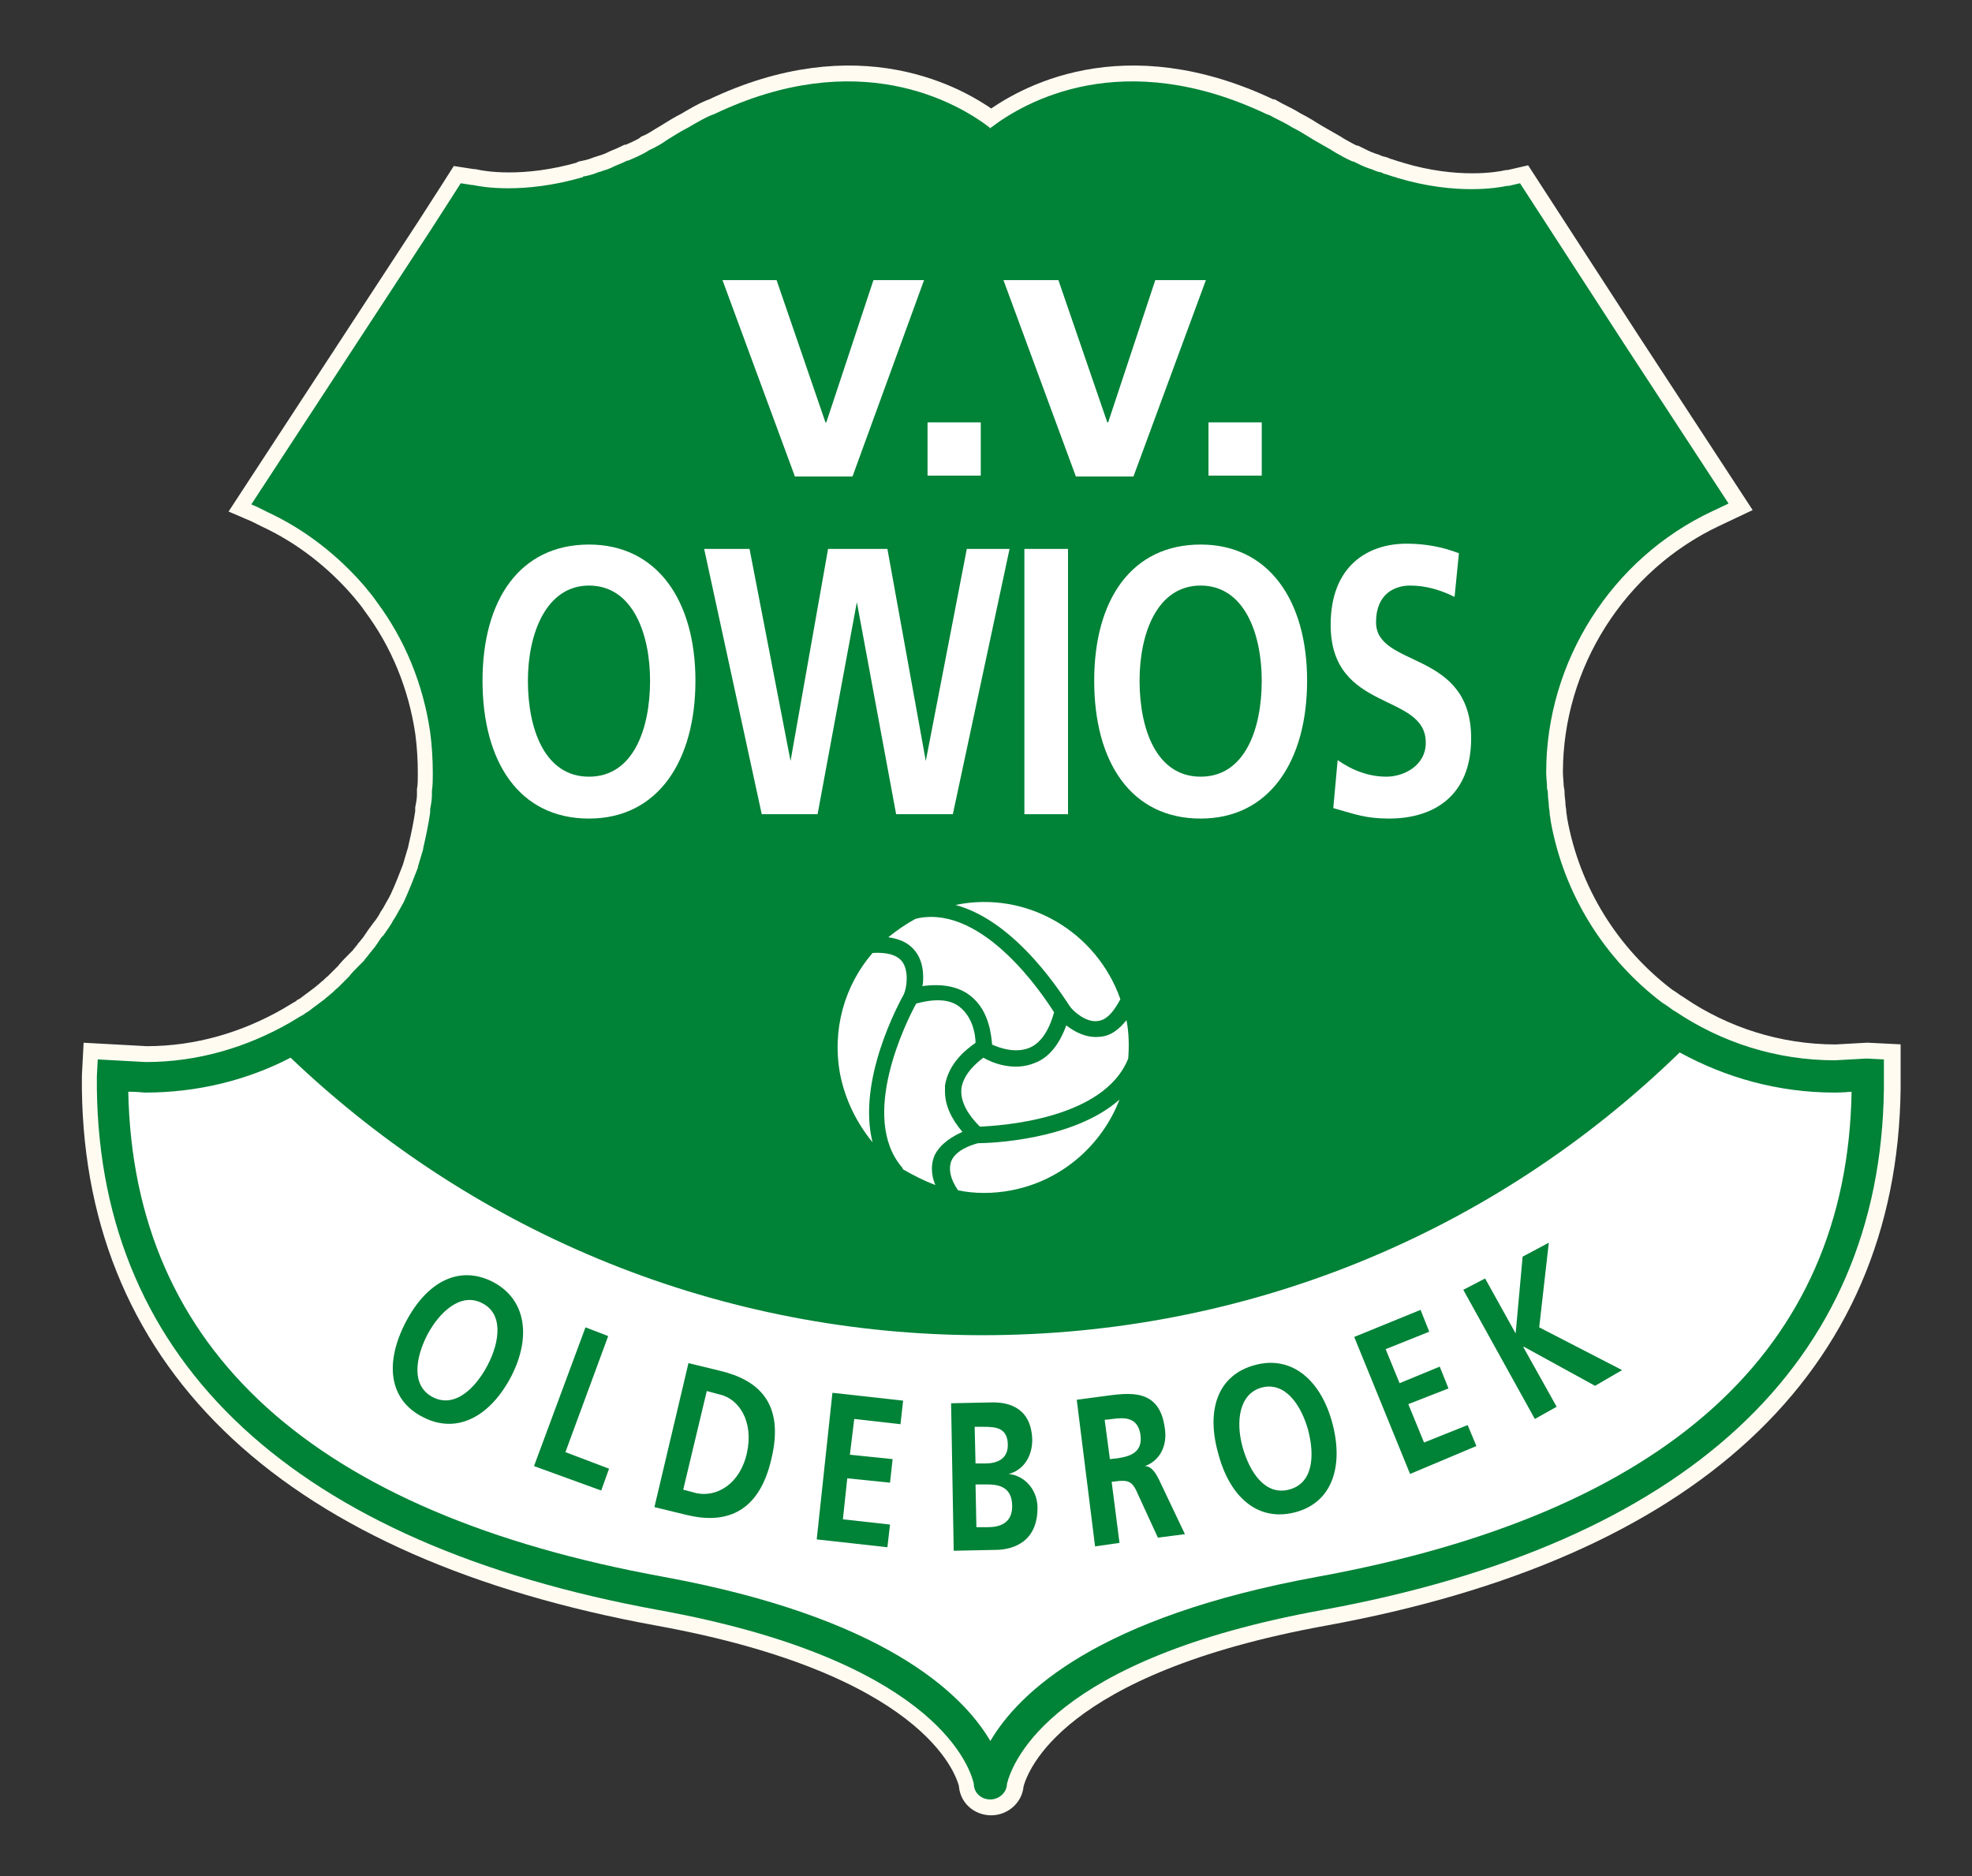
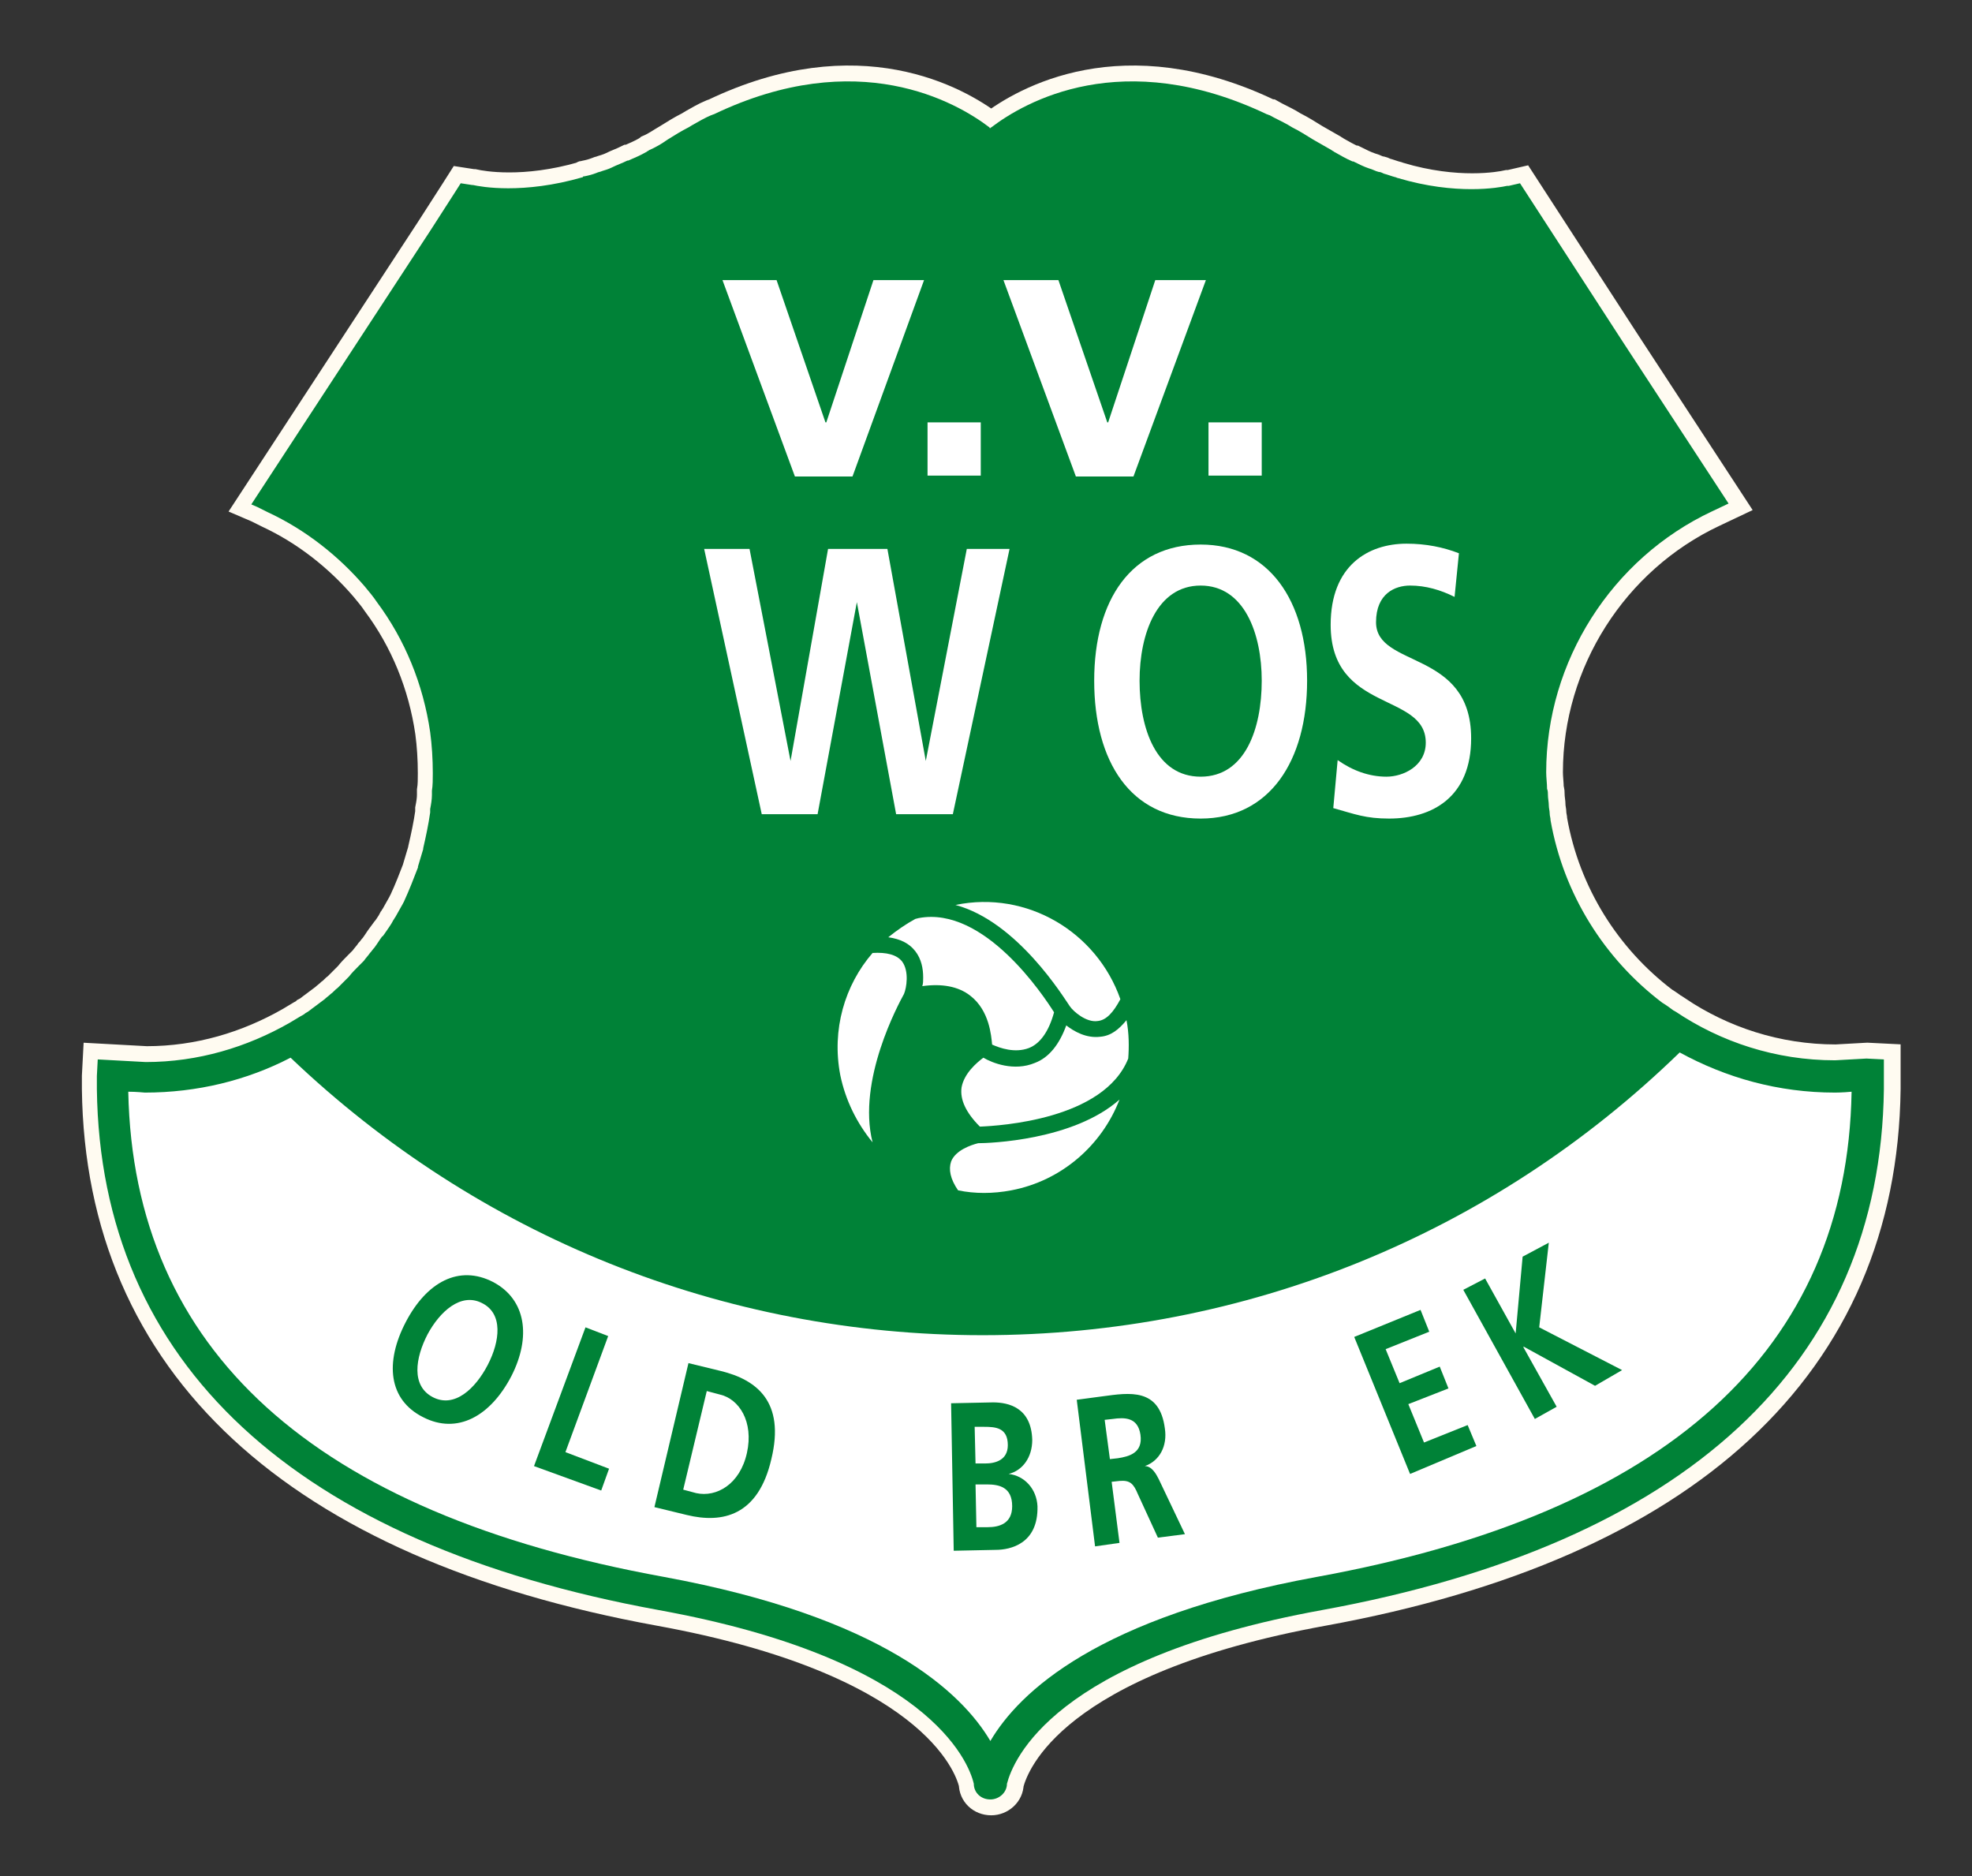
<svg xmlns="http://www.w3.org/2000/svg" version="1.1" id="Laag_1" x="0px" y="0px" viewBox="0 0 226 215" style="enable-background:new 0 0 226 215;" xml:space="preserve">
  <rect x="0" y="0" width="226" height="215" fill="#333333" stroke="none" />
  <style type="text/css">
	.st0{fill:#008237;}
	.st1{fill:none;stroke:#FFFBF1;stroke-width:3.633;stroke-miterlimit:10;}
	.st2{fill:#FFFFFF;}
</style>
  <path class="st0" d="M214,121.3l-3.6,0.2c-6.8,0-13.1-2.1-18.3-5.6c-0.1,0-0.1-0.1-0.2-0.1c-0.4-0.3-0.8-0.6-1.3-0.9c0,0,0,0,0,0  c-6.6-5-11.3-12.4-12.8-20.9c0-0.3-0.1-0.5-0.1-0.8c0-0.3-0.1-0.6-0.1-0.9c0-0.4-0.1-0.8-0.1-1.2c0-0.2,0-0.5-0.1-0.7  c0-0.6-0.1-1.3-0.1-1.9c0-12.7,7.5-24.5,19-29.9l1.9-0.9l-12.1-18.5L174.3,21l0,0l-1.3,0.3c0,0-0.1,0-0.2,0  c-0.9,0.2-5.8,1.1-12.5-0.9c-0.1,0-0.2-0.1-0.3-0.1c-0.4-0.1-0.9-0.3-1.3-0.4c-0.2-0.1-0.4-0.2-0.6-0.2c-0.4-0.1-0.7-0.3-1.1-0.4  c-0.6-0.2-1.2-0.5-1.8-0.8c0,0,0,0-0.1,0c-0.7-0.3-1.4-0.7-2.1-1.1c-0.1-0.1-0.2-0.1-0.3-0.2c-0.7-0.4-1.4-0.8-2.1-1.2  c-0.8-0.5-1.6-1-2.4-1.4c-0.2-0.1-0.3-0.2-0.5-0.3c-0.7-0.4-1.4-0.7-2.1-1.1c-0.1,0-0.2-0.1-0.3-0.1c-16.6-7.9-27.8-1.4-31.6,1.5  c0,0-0.1,0-0.1,0.1c0,0-0.1,0-0.1-0.1c-3.8-2.9-15.1-9.4-31.6-1.5c-0.1,0-0.2,0.1-0.3,0.1c-0.7,0.3-1.4,0.7-2.1,1.1  c-0.2,0.1-0.3,0.2-0.5,0.3c-0.8,0.4-1.6,0.9-2.4,1.4c-0.7,0.4-1.4,0.9-2.1,1.2c-0.1,0.1-0.2,0.1-0.3,0.2c-0.7,0.4-1.4,0.7-2.1,1  c0,0-0.1,0-0.1,0c-0.6,0.3-1.2,0.5-1.8,0.8c-0.4,0.2-0.8,0.3-1.1,0.4c-0.2,0.1-0.4,0.1-0.6,0.2c-0.5,0.2-0.9,0.3-1.4,0.4  c-0.1,0-0.2,0-0.2,0.1c-6.9,2-11.7,1.1-12.6,0.9c0,0,0,0,0,0c-0.1,0-0.1,0-0.1,0L52.9,21l-0.7,1.1l-2.7,4.2L28.9,57.8h0l0.7,0.3  l1.2,0.6c4.3,2,8.1,5,11.1,8.5c0.5,0.6,1,1.2,1.4,1.8c3.2,4.3,5.3,9.4,6.1,14.9c0.2,1.5,0.3,3.1,0.3,4.7c0,0.7,0,1.4-0.1,2  c0,0.2,0,0.3,0,0.5c0,0.5-0.1,1.1-0.2,1.6c0,0.1,0,0.3,0,0.4c-0.2,1.4-0.5,2.8-0.8,4.1c0,0,0,0,0,0.1c-0.2,0.7-0.4,1.3-0.6,2  c0,0,0,0,0,0.1c-0.5,1.3-1,2.6-1.6,3.9c0,0.1-0.1,0.1-0.1,0.2c-0.3,0.5-0.6,1.1-0.9,1.6c-0.1,0.1-0.1,0.2-0.2,0.3  c-0.3,0.6-0.7,1.1-1.1,1.7c-0.1,0.1-0.1,0.2-0.2,0.2c-0.3,0.4-0.6,0.9-0.9,1.3c-0.2,0.2-0.3,0.4-0.5,0.6c-0.2,0.3-0.5,0.6-0.7,0.9  c-0.2,0.2-0.4,0.4-0.6,0.6c-0.4,0.4-0.8,0.8-1.1,1.2c-0.2,0.2-0.5,0.5-0.7,0.7c-0.2,0.2-0.4,0.4-0.6,0.6c-0.3,0.2-0.5,0.5-0.8,0.7  c-0.2,0.2-0.5,0.4-0.7,0.6c-0.4,0.3-0.8,0.6-1.2,0.9c-0.3,0.2-0.6,0.5-1,0.7c-0.2,0.2-0.5,0.3-0.8,0.5c-0.3,0.2-0.7,0.4-1,0.6  c-4.9,2.8-10.5,4.5-16.5,4.5l-5.5-0.3l-0.1,1.9l0,1.5c0.4,31.4,22.7,52.1,64.4,59.7c30.8,5.6,35.5,17.3,36.1,19.9l0,0  c0,1,0.8,1.8,1.9,1.8c1,0,1.9-0.8,1.9-1.8l0,0c0.7-2.7,5.3-14.3,36.1-19.9c41.7-7.6,64-28.2,64.4-59.7c0,0,0-3.4,0-3.4L214,121.3z" />
  <path class="st1" d="M214,121.3l-3.6,0.2c-6.8,0-13.1-2.1-18.3-5.6c-0.1,0-0.1-0.1-0.2-0.1c-0.4-0.3-0.8-0.6-1.3-0.9c0,0,0,0,0,0  c-6.6-5-11.3-12.4-12.8-20.9c0-0.3-0.1-0.5-0.1-0.8c0-0.3-0.1-0.6-0.1-0.9c0-0.4-0.1-0.8-0.1-1.2c0-0.2,0-0.5-0.1-0.7  c0-0.6-0.1-1.3-0.1-1.9c0-12.7,7.5-24.5,19-29.9l1.9-0.9l-12.1-18.5L174.3,21l0,0l-1.3,0.3c0,0-0.1,0-0.2,0  c-0.9,0.2-5.8,1.1-12.5-0.9c-0.1,0-0.2-0.1-0.3-0.1c-0.4-0.1-0.9-0.3-1.3-0.4c-0.2-0.1-0.4-0.2-0.6-0.2c-0.4-0.1-0.7-0.3-1.1-0.4  c-0.6-0.2-1.2-0.5-1.8-0.8c0,0,0,0-0.1,0c-0.7-0.3-1.4-0.7-2.1-1.1c-0.1-0.1-0.2-0.1-0.3-0.2c-0.7-0.4-1.4-0.8-2.1-1.2  c-0.8-0.5-1.6-1-2.4-1.4c-0.2-0.1-0.3-0.2-0.5-0.3c-0.7-0.4-1.4-0.7-2.1-1.1c-0.1,0-0.2-0.1-0.3-0.1c-16.6-7.9-27.8-1.4-31.6,1.5  c0,0-0.1,0-0.1,0.1c0,0-0.1,0-0.1-0.1c-3.8-2.9-15.1-9.4-31.6-1.5c-0.1,0-0.2,0.1-0.3,0.1c-0.7,0.3-1.4,0.7-2.1,1.1  c-0.2,0.1-0.3,0.2-0.5,0.3c-0.8,0.4-1.6,0.9-2.4,1.4c-0.7,0.4-1.4,0.9-2.1,1.2c-0.1,0.1-0.2,0.1-0.3,0.2c-0.7,0.4-1.4,0.7-2.1,1  c0,0-0.1,0-0.1,0c-0.6,0.3-1.2,0.5-1.8,0.8c-0.4,0.2-0.8,0.3-1.1,0.4c-0.2,0.1-0.4,0.1-0.6,0.2c-0.5,0.2-0.9,0.3-1.4,0.4  c-0.1,0-0.2,0-0.2,0.1c-6.9,2-11.7,1.1-12.6,0.9c0,0,0,0,0,0c-0.1,0-0.1,0-0.1,0L52.9,21l-0.7,1.1l-2.7,4.2L28.9,57.8h0l0.7,0.3  l1.2,0.6c4.3,2,8.1,5,11.1,8.5c0.5,0.6,1,1.2,1.4,1.8c3.2,4.3,5.3,9.4,6.1,14.9c0.2,1.5,0.3,3.1,0.3,4.7c0,0.7,0,1.4-0.1,2  c0,0.2,0,0.3,0,0.5c0,0.5-0.1,1.1-0.2,1.6c0,0.1,0,0.3,0,0.4c-0.2,1.4-0.5,2.8-0.8,4.1c0,0,0,0,0,0.1c-0.2,0.7-0.4,1.3-0.6,2  c0,0,0,0,0,0.1c-0.5,1.3-1,2.6-1.6,3.9c0,0.1-0.1,0.1-0.1,0.2c-0.3,0.5-0.6,1.1-0.9,1.6c-0.1,0.1-0.1,0.2-0.2,0.3  c-0.3,0.6-0.7,1.1-1.1,1.7c-0.1,0.1-0.1,0.2-0.2,0.2c-0.3,0.4-0.6,0.9-0.9,1.3c-0.2,0.2-0.3,0.4-0.5,0.6c-0.2,0.3-0.5,0.6-0.7,0.9  c-0.2,0.2-0.4,0.4-0.6,0.6c-0.4,0.4-0.8,0.8-1.1,1.2c-0.2,0.2-0.5,0.5-0.7,0.7c-0.2,0.2-0.4,0.4-0.6,0.6c-0.3,0.2-0.5,0.5-0.8,0.7  c-0.2,0.2-0.5,0.4-0.7,0.6c-0.4,0.3-0.8,0.6-1.2,0.9c-0.3,0.2-0.6,0.5-1,0.7c-0.2,0.2-0.5,0.3-0.8,0.5c-0.3,0.2-0.7,0.4-1,0.6  c-4.9,2.8-10.5,4.5-16.5,4.5l-5.5-0.3l-0.1,1.9l0,1.5c0.4,31.4,22.7,52.1,64.4,59.7c30.8,5.6,35.5,17.3,36.1,19.9l0,0  c0,1,0.8,1.8,1.9,1.8c1,0,1.9-0.8,1.9-1.8l0,0c0.7-2.7,5.3-14.3,36.1-19.9c41.7-7.6,64-28.2,64.4-59.7c0,0,0-3.4,0-3.4L214,121.3z" />
  <path class="st0" d="M150.8,180.7c-25,4.6-34.1,13.2-37.4,18.8c-3.3-5.6-12.3-14.2-37.4-18.8c-40.2-7.3-60.8-26-61.4-55.6  c1,0.1,1.9,0.1,1.9,0.1c6,0,11.7-1.5,16.7-4c21.5,20.5,49.5,31.8,79.3,31.8c30.1,0,58.4-11.5,79.9-32.4c5.3,2.9,11.3,4.6,17.8,4.6  c0,0,1-0.1,1.9-0.1C211.7,154.7,191,173.4,150.8,180.7 M67.5,62.3c7.8,0,12.2,6.5,12.2,15.6c0,9.2-4.3,15.8-12.2,15.8  c-8,0-12.2-6.5-12.2-15.8C55.3,68.7,59.6,62.3,67.5,62.3 M85.9,62.9l4.6,24.3h0.1l4.3-24.3h6.8l4.4,24.3h0.1l4.7-24.3h4.9l-6.5,30.4  h-6.4L98.2,69h-0.1l-4.4,24.3h-6.5l-6.6-30.4H85.9z M89,32.1l5.6,16.3h0.1l5.4-16.3h5.8l-8.3,22.4h-6.6l-8.3-22.4H89z M106.3,48.4  h6.1v6.1h-6.1V48.4z M121.3,32.1l5.6,16.3h0.1l5.4-16.3h5.8l-8.3,22.4h-6.6L115,32.1H121.3z M138.5,48.4h6.1v6.1h-6.1V48.4z   M112.3,129.2c-1.6-1.6-2.3-3.1-2.1-4.5c0.2-1.7,1.7-2.9,2.5-3.4c1.1,0.5,3.5,1.5,5.9,0.6c1.6-0.7,2.8-2.2,3.6-4.3  c0.9,0.7,2.3,1.5,3.9,1.3c1.1-0.2,2.1-0.8,3-1.9c0.3,1.5,0.4,3.1,0.2,4.6C126.5,128.4,114.6,129.2,112.3,129.2 M108.9,133.1  c0.5-1.3,2.4-1.9,3.1-2.1c1.2,0,10.9-0.3,16.2-5c-2,5.2-6.5,9.2-12.4,10.4c-2.1,0.4-4.2,0.4-6.2,0  C108.8,135.1,108.6,134,108.9,133.1 M120.7,116c-0.6,2.2-1.6,3.6-2.9,4.1c-1.5,0.6-3.3,0-4.2-0.4c0-1-0.3-3.9-2.5-5.6  c-1.4-1.1-3.3-1.4-5.6-1c0-0.3,0.1-0.7,0.1-1c0-1-0.2-2.1-0.9-3c-0.7-0.9-1.7-1.4-3.1-1.6c0.9-0.8,2-1.5,3.1-2.1l0.4-0.1  C112.7,103.8,119.5,114,120.7,116 M117.4,62.9h5v30.4h-5V62.9z M128.4,114.5c-0.7,1.5-1.6,2.4-2.6,2.5c-1.4,0.2-2.9-1.1-3.4-1.7  c-0.6-1-6-9.7-13.1-11.6c0,0,0,0,0,0C117.7,102,125.7,106.8,128.4,114.5 M100,130.9c-1.8-2.1-3.2-4.7-3.7-7.7  c-1-5.2,0.5-10.3,3.7-14c1.7-0.1,2.8,0.2,3.4,1c0.9,1.1,0.5,3,0.2,3.8C103,115,98.2,123.8,100,130.9 M107.3,135.8  c-1.3-0.4-2.5-1-3.7-1.8l-0.1-0.2c-5-5.8,0.5-16.8,1.6-18.8c2.2-0.6,3.9-0.4,5,0.4c1.4,1.1,1.7,3.2,1.8,4.1c-1,0.6-3.1,2.3-3.5,4.9  c0,0.2,0,0.5,0,0.7c0,1.5,0.7,3,2,4.6c-1.1,0.4-2.5,1.3-3.1,2.7c-0.2,0.5-0.3,1-0.3,1.5C106.9,134.5,107.1,135.2,107.3,135.8   M149.8,78c0,9.2-4.3,15.8-12.2,15.8c-8,0-12.2-6.5-12.2-15.8c0-9.3,4.3-15.6,12.2-15.6C145.4,62.3,149.8,68.8,149.8,78 M161.2,62.3  c2.1,0,4.1,0.3,6,1.1l-0.5,5c-1.6-0.8-3.3-1.3-5.1-1.3c-1.7,0-3.9,0.9-3.9,4.2c0,5.3,10.9,3.1,10.9,13.3c0,6.7-4.3,9.2-9.4,9.2  c-2.7,0-3.9-0.4-6.4-1.2l0.5-5.5c1.7,1.1,3.7,1.9,5.6,1.9c1.9,0,4.4-1.2,4.4-3.9c0-5.8-10.9-3.4-10.9-13.5  C152.4,64.8,156.8,62.3,161.2,62.3 M213.9,121.3l-3.6,0.2c-6.8,0-13.1-2.1-18.3-5.6c-0.1,0-0.1-0.1-0.2-0.1  c-0.4-0.3-0.8-0.6-1.3-0.9c0,0,0,0,0,0c-6.6-5-11.3-12.4-12.8-20.9c0-0.3-0.1-0.5-0.1-0.8c0-0.3-0.1-0.6-0.1-0.9  c0-0.4-0.1-0.8-0.1-1.2c0-0.2,0-0.5-0.1-0.7c0-0.6-0.1-1.3-0.1-1.9c0-12.7,7.5-24.5,19-29.9l1.9-0.9l-12.1-18.5L174.2,21l0,0  l-1.3,0.3c0,0-0.1,0-0.2,0c-0.9,0.2-5.8,1.1-12.5-0.9c-0.1,0-0.2-0.1-0.3-0.1c-0.4-0.1-0.9-0.3-1.3-0.4c-0.2-0.1-0.4-0.2-0.6-0.2  c-0.4-0.1-0.7-0.3-1.1-0.4c-0.6-0.2-1.2-0.5-1.8-0.8c0,0,0,0-0.1,0c-0.7-0.3-1.4-0.7-2.1-1.1c-0.1-0.1-0.2-0.1-0.3-0.2  c-0.7-0.4-1.4-0.8-2.1-1.2c-0.8-0.5-1.6-1-2.4-1.4c-0.2-0.1-0.3-0.2-0.5-0.3c-0.7-0.4-1.4-0.7-2.1-1.1c-0.1,0-0.2-0.1-0.3-0.1  c-16.6-7.9-27.8-1.4-31.6,1.5c0,0-0.1,0-0.1,0.1c0,0-0.1,0-0.1-0.1c-3.8-2.9-15.1-9.4-31.6-1.5c-0.1,0-0.2,0.1-0.3,0.1  c-0.7,0.3-1.4,0.7-2.1,1.1c-0.2,0.1-0.3,0.2-0.5,0.3c-0.8,0.4-1.6,0.9-2.4,1.4c-0.7,0.5-1.4,0.9-2.1,1.2c-0.1,0.1-0.2,0.1-0.3,0.2  c-0.7,0.4-1.4,0.7-2.1,1c0,0-0.1,0-0.1,0c-0.6,0.3-1.2,0.5-1.8,0.8c-0.4,0.2-0.8,0.3-1.1,0.4c-0.2,0.1-0.4,0.1-0.6,0.2  c-0.5,0.2-0.9,0.3-1.4,0.4c-0.1,0-0.2,0-0.2,0.1c-6.9,2-11.7,1.1-12.6,0.9c0,0,0,0,0,0c-0.1,0-0.1,0-0.1,0L52.8,21l-0.7,1.1  l-2.7,4.2L28.8,57.8h0l0.7,0.3l1.2,0.6c4.3,2,8.1,5,11.1,8.5c0.5,0.6,1,1.2,1.4,1.8c3.2,4.3,5.3,9.4,6.1,14.9  c0.2,1.5,0.3,3.1,0.3,4.7c0,0.7,0,1.4-0.1,2c0,0.2,0,0.3,0,0.5c0,0.5-0.1,1.1-0.2,1.6c0,0.1,0,0.3,0,0.4c-0.2,1.4-0.5,2.8-0.8,4.1  c0,0,0,0,0,0.1c-0.2,0.7-0.4,1.3-0.6,2c0,0,0,0,0,0.1c-0.5,1.3-1,2.6-1.6,3.9c0,0.1-0.1,0.1-0.1,0.2c-0.3,0.5-0.6,1.1-0.9,1.6  c-0.1,0.1-0.1,0.2-0.2,0.3c-0.3,0.6-0.7,1.1-1.1,1.7c-0.1,0.1-0.1,0.2-0.2,0.2c-0.3,0.4-0.6,0.9-0.9,1.3c-0.2,0.2-0.3,0.4-0.5,0.6  c-0.2,0.3-0.5,0.6-0.7,0.9c-0.2,0.2-0.4,0.4-0.6,0.6c-0.4,0.4-0.8,0.8-1.1,1.2c-0.2,0.2-0.5,0.5-0.7,0.7c-0.2,0.2-0.4,0.4-0.6,0.6  c-0.3,0.2-0.5,0.5-0.8,0.7c-0.2,0.2-0.5,0.4-0.7,0.6c-0.4,0.3-0.8,0.6-1.2,0.9c-0.3,0.2-0.6,0.5-1,0.7c-0.2,0.2-0.5,0.3-0.8,0.5  c-0.3,0.2-0.7,0.4-1,0.6c-4.9,2.8-10.5,4.5-16.5,4.5l-5.5-0.3l-0.1,1.9l0,1.5c0.4,31.4,22.7,52.1,64.4,59.7  c30.8,5.6,35.5,17.3,36.1,19.9l0,0c0,1,0.8,1.8,1.9,1.8c1,0,1.9-0.8,1.9-1.8l0,0c0.7-2.7,5.3-14.3,36.1-19.9  c41.7-7.6,64-28.2,64.4-59.7c0,0,0-3.4,0-3.4L213.9,121.3z" />
  <path class="st2" d="M55.3,149.2c-2.5-1.3-4.9,0.9-6.2,3.6c-1.4,2.7-1.9,5.9,0.6,7.2c2.5,1.3,4.9-0.9,6.3-3.7  C57.3,153.7,57.7,150.5,55.3,149.2" />
  <path class="st2" d="M139.6,166.6c-1.3-5,0.1-9,4.3-10.1c4.2-1.1,7.5,1.7,8.8,6.7c1.3,4.9-0.1,9.1-4.3,10.2  C144.1,174.5,140.9,171.6,139.6,166.6" />
  <path class="st2" d="M132.8,176.2l-2.3-5c-0.6-1.2-1-1.6-2.1-1.5l-0.9,0.1l0.9,7l-2.8,0.3l-2.1-16.8l3-0.4c3-0.4,6.5-0.9,7.1,3.7  c0.2,2-0.6,3.7-2.3,4.3l0,0c0.8,0,1.3,0.8,1.7,1.5l3,6.3L132.8,176.2z" />
  <path class="st2" d="M114,177.7l-4.8,0.1l-0.3-16.9l4.8-0.1c1.8,0,4.5,0.6,4.5,4.3c0,2-1.1,3.4-2.7,3.8v0c1.9,0.2,3.2,1.7,3.2,3.8  C118.9,176.9,115.7,177.6,114,177.7" />
  <polygon class="st2" points="103.2,163.2 97.9,162.6 97.4,166.7 102.3,167.2 102,169.9 97.1,169.4 96.6,174.1 102,174.7   101.7,177.3 93.6,176.4 95.4,159.6 103.5,160.5 " />
  <path class="st2" d="M88.4,167.1c-1.5,6.5-5.6,7.4-9.7,6.4l-3.7-0.9l3.9-16.4l3.7,0.9C86.7,158.1,90,160.6,88.4,167.1" />
  <polygon class="st2" points="68.9,170.8 61.2,168 67.1,152.1 69.7,153.1 64.8,166.4 69.8,168.3 " />
  <path class="st2" d="M58.5,157.7c-2.3,4.5-6.2,6.7-10.1,4.7c-4-2-4.4-6.3-2-10.9c2.4-4.6,6.1-6.6,10-4.6  C60.3,148.9,60.9,153.2,58.5,157.7" />
  <polygon class="st2" points="162.8,150.1 163.8,152.6 158.8,154.6 160.4,158.5 165,156.6 166,159.1 161.4,160.9 163.2,165.3   168.2,163.3 169.2,165.7 161.6,168.9 155.2,153.2 " />
  <polygon class="st2" points="170.2,146.5 173.7,152.8 174.5,144 177.5,142.4 176.4,152.1 185.9,157 182.8,158.8 174.6,154.3   174.6,154.4 178.4,161.2 175.9,162.6 167.7,147.8 " />
  <path class="st2" d="M212.2,125.1c-1,0.1-1.9,0.1-1.9,0.1c-6.5,0-12.5-1.7-17.8-4.6C171,141.5,142.7,153,112.6,153  c-29.7,0-57.8-11.3-79.3-31.8c-5,2.6-10.7,4-16.7,4c0,0-1-0.1-1.9-0.1c0.6,29.6,21.2,48.3,61.4,55.6c25,4.6,34.1,13.2,37.4,18.8  c3.3-5.6,12.3-14.2,37.4-18.8C191,173.4,211.7,154.7,212.2,125.1" />
  <path class="st2" d="M113.1,170.1l-1.3,0l0.1,4.9l1.3,0c1.3,0,2.9-0.4,2.8-2.4C116,170.4,114.5,170.1,113.1,170.1" />
  <path class="st2" d="M144.6,159c-2.7,0.7-3,3.9-2.2,6.8c0.8,2.9,2.6,5.7,5.3,4.9c2.7-0.7,3-4,2.2-6.9  C149.2,160.9,147.3,158.3,144.6,159" />
  <path class="st2" d="M127.5,162.6l-0.9,0.1l0.6,4.5l0.9-0.1c1.4-0.2,2.9-0.6,2.6-2.7C130.4,162.4,128.9,162.4,127.5,162.6" />
  <path class="st2" d="M82.5,159.8l-1.5-0.4l-2.7,11.3l1.5,0.4c2.3,0.5,4.9-1,5.8-4.6C86.4,162.9,84.7,160.3,82.5,159.8" />
  <path class="st2" d="M115.5,165.5c0-2-1.4-2.1-2.7-2.1l-1.1,0l0.1,4.2l1.1,0C114.1,167.6,115.5,167.2,115.5,165.5" />
  <path class="st0" d="M67.5,89c5.1,0,7-5.5,7-11c0-5.4-2-10.9-7-10.9c-5,0-7,5.5-7,10.9C60.5,83.5,62.4,89,67.5,89" />
  <path class="st0" d="M144.6,78c0-5.4-2-10.9-7-10.9s-7,5.5-7,10.9c0,5.5,1.9,11,7,11C142.7,89,144.6,83.5,144.6,78" />
  <path class="st0" d="M55.9,156.4c-1.4,2.7-3.8,5-6.3,3.7c-2.5-1.3-2-4.5-0.6-7.2c1.4-2.6,3.8-4.8,6.2-3.6  C57.7,150.5,57.3,153.7,55.9,156.4 M56.5,146.9c-3.9-2-7.6,0-10,4.6c-2.4,4.6-2,8.9,2,10.9c3.9,2,7.7-0.1,10.1-4.7  C60.9,153.2,60.3,148.9,56.5,146.9" />
  <polygon class="st0" points="69.7,153.1 67.1,152.1 61.2,168 68.9,170.8 69.8,168.3 64.8,166.4 " />
  <path class="st0" d="M85.6,166.5c-0.8,3.6-3.5,5.1-5.8,4.6l-1.5-0.4l2.7-11.3l1.5,0.4C84.7,160.3,86.4,162.9,85.6,166.5 M82.6,157.1  l-3.7-0.9L75,172.7l3.7,0.9c4.1,1,8.2,0.1,9.7-6.4C90,160.6,86.7,158.1,82.6,157.1" />
-   <polygon class="st0" points="93.6,176.4 101.7,177.3 102,174.7 96.6,174.1 97.1,169.4 102,169.9 102.3,167.2 97.4,166.7 97.9,162.6   103.2,163.2 103.5,160.5 95.4,159.6 " />
  <path class="st0" d="M113.2,175l-1.3,0l-0.1-4.9l1.3,0c1.4,0,2.9,0.3,2.9,2.5C116,174.6,114.5,175,113.2,175 M111.7,163.5l1.1,0  c1.3,0,2.7,0.1,2.7,2.1c0,1.7-1.4,2.1-2.6,2.1l-1.1,0L111.7,163.5z M115.6,168.9L115.6,168.9c1.6-0.4,2.7-1.9,2.7-3.9  c-0.1-3.7-2.7-4.3-4.5-4.3l-4.8,0.1l0.3,16.9l4.8-0.1c1.7,0,4.9-0.7,4.8-5C118.8,170.6,117.4,169.1,115.6,168.9" />
  <path class="st0" d="M128.1,167.1l-0.9,0.1l-0.6-4.5l0.9-0.1c1.4-0.2,2.9-0.2,3.2,1.8C131,166.5,129.4,166.9,128.1,167.1 M131.2,168  L131.2,168c1.7-0.6,2.6-2.3,2.3-4.3c-0.6-4.7-4.1-4.1-7.1-3.7l-3,0.4l2.1,16.8l2.8-0.4l-0.9-7l0.9-0.1c1.2-0.1,1.6,0.3,2.1,1.5  l2.3,5l3.1-0.4l-3-6.3C132.5,168.9,132,168,131.2,168" />
-   <path class="st0" d="M147.7,170.7c-2.7,0.7-4.5-2-5.3-4.9c-0.8-2.9-0.4-6.1,2.2-6.8c2.7-0.7,4.5,2,5.3,4.8  C150.7,166.8,150.5,170,147.7,170.7 M152.7,163.1c-1.3-4.9-4.6-7.8-8.8-6.7c-4.3,1.1-5.7,5.1-4.3,10.1c1.3,5,4.5,7.9,8.8,6.8  C152.7,172.2,154,168,152.7,163.1" />
  <polygon class="st0" points="169.2,165.7 168.2,163.3 163.2,165.3 161.4,160.9 166,159.1 165,156.6 160.4,158.5 158.8,154.6   163.8,152.6 162.8,150.1 155.2,153.2 161.6,168.9 " />
  <polygon class="st0" points="178.4,161.2 174.6,154.4 174.6,154.3 182.8,158.8 185.9,157 176.4,152.1 177.5,142.4 174.5,144   173.7,152.8 170.2,146.5 167.7,147.8 175.9,162.6 " />
  <polygon class="st2" points="91.1,54.6 97.7,54.6 105.9,32.1 100.1,32.1 94.7,48.4 94.6,48.4 89,32.1 82.8,32.1 " />
  <rect x="106.3" y="48.4" class="st2" width="6.1" height="6.1" />
  <polygon class="st2" points="129.9,54.6 138.2,32.1 132.4,32.1 127,48.4 126.9,48.4 121.3,32.1 115,32.1 123.3,54.6 " />
  <rect x="138.5" y="48.4" class="st2" width="6.1" height="6.1" />
-   <path class="st2" d="M67.5,67.1c5,0,7,5.5,7,10.9c0,5.5-1.9,11-7,11c-5.1,0-7-5.5-7-11C60.5,72.6,62.6,67.1,67.5,67.1 M67.5,93.8  c7.9,0,12.2-6.6,12.2-15.8c0-9.2-4.4-15.6-12.2-15.6c-7.9,0-12.2,6.3-12.2,15.6C55.3,87.3,59.5,93.8,67.5,93.8" />
  <polygon class="st2" points="87.3,93.3 93.7,93.3 98.2,69 98.2,69 102.7,93.3 109.2,93.3 115.7,62.9 110.8,62.9 106.1,87.2   106.1,87.2 101.7,62.9 94.9,62.9 90.6,87.2 90.6,87.2 85.9,62.9 80.7,62.9 " />
-   <rect x="117.4" y="62.9" class="st2" width="5" height="30.4" />
  <path class="st2" d="M130.6,78c0-5.4,2-10.9,7-10.9c5,0,7,5.5,7,10.9c0,5.5-1.9,11-7,11C132.5,89,130.6,83.5,130.6,78 M149.8,78  c0-9.2-4.4-15.6-12.2-15.6c-7.9,0-12.2,6.3-12.2,15.6c0,9.3,4.2,15.8,12.2,15.8C145.5,93.8,149.8,87.2,149.8,78" />
  <path class="st2" d="M158.9,89c-2,0-3.9-0.7-5.6-1.9l-0.5,5.5c2.5,0.7,3.7,1.2,6.4,1.2c5,0,9.4-2.5,9.4-9.2c0-10.2-10.9-8-10.9-13.3  c0-3.3,2.2-4.2,3.9-4.2c1.8,0,3.5,0.5,5.1,1.3l0.5-5c-1.8-0.7-3.8-1.1-6-1.1c-4.4,0-8.7,2.5-8.7,9.3c0,10.1,10.9,7.7,10.9,13.5  C163.4,87.8,160.8,89,158.9,89" />
  <path class="st2" d="M129.1,116.9c-0.9,1.1-1.8,1.8-3,1.9c-1.6,0.2-3-0.6-3.9-1.3c-0.8,2.2-2,3.7-3.6,4.3c-2.4,1-4.9,0-5.9-0.6  c-0.8,0.6-2.2,1.8-2.5,3.4c-0.2,1.4,0.5,2.9,2.1,4.5c2.3-0.1,14.2-0.8,17-7.8C129.4,120,129.4,118.4,129.1,116.9" />
  <path class="st2" d="M111.2,114.1c2.2,1.7,2.4,4.6,2.5,5.6c0.9,0.4,2.6,1,4.2,0.4c1.3-0.5,2.3-1.9,2.9-4.1  c-1.2-1.9-8-12.2-15.5-10.8l-0.4,0.1c-1.1,0.6-2.1,1.3-3.1,2.1c1.4,0.2,2.4,0.7,3.1,1.6c0.7,0.9,0.9,2,0.9,3c0,0.4,0,0.7-0.1,1  C107.9,112.7,109.8,113,111.2,114.1" />
-   <path class="st2" d="M110.3,129.7c-1.3-1.5-2-3.1-2-4.6c0-0.2,0-0.5,0-0.7c0.4-2.6,2.5-4.2,3.5-4.9c0-0.9-0.3-2.9-1.8-4.1  c-1.1-0.9-2.8-1-5-0.4c-1.1,2-6.6,13-1.6,18.8l0.1,0.2c1.2,0.7,2.4,1.3,3.7,1.8c-0.3-0.7-0.4-1.3-0.4-1.9c0-0.5,0.1-1,0.3-1.5  C107.8,131,109.2,130.2,110.3,129.7" />
  <path class="st2" d="M103.4,110.2c-0.6-0.8-1.8-1.1-3.4-1c-3.2,3.7-4.7,8.8-3.7,14c0.6,2.9,1.9,5.5,3.7,7.7c-1.8-7.1,3-15.9,3.6-17  C103.9,113.2,104.2,111.3,103.4,110.2" />
  <path class="st2" d="M115.9,136.4c5.8-1.1,10.4-5.2,12.4-10.4c-5.3,4.7-15,5-16.2,5c-0.8,0.2-2.6,0.8-3.1,2.1  c-0.3,0.9-0.1,2,0.8,3.3C111.7,136.8,113.8,136.8,115.9,136.4" />
-   <path class="st2" d="M125.8,117c1-0.1,1.8-1,2.6-2.5c-2.7-7.7-10.7-12.5-18.9-10.8c0,0,0,0,0,0c7.1,1.9,12.4,10.6,13.1,11.6  C123,115.9,124.5,117.2,125.8,117" />
+   <path class="st2" d="M125.8,117c1-0.1,1.8-1,2.6-2.5c-2.7-7.7-10.7-12.5-18.9-10.8c7.1,1.9,12.4,10.6,13.1,11.6  C123,115.9,124.5,117.2,125.8,117" />
</svg>